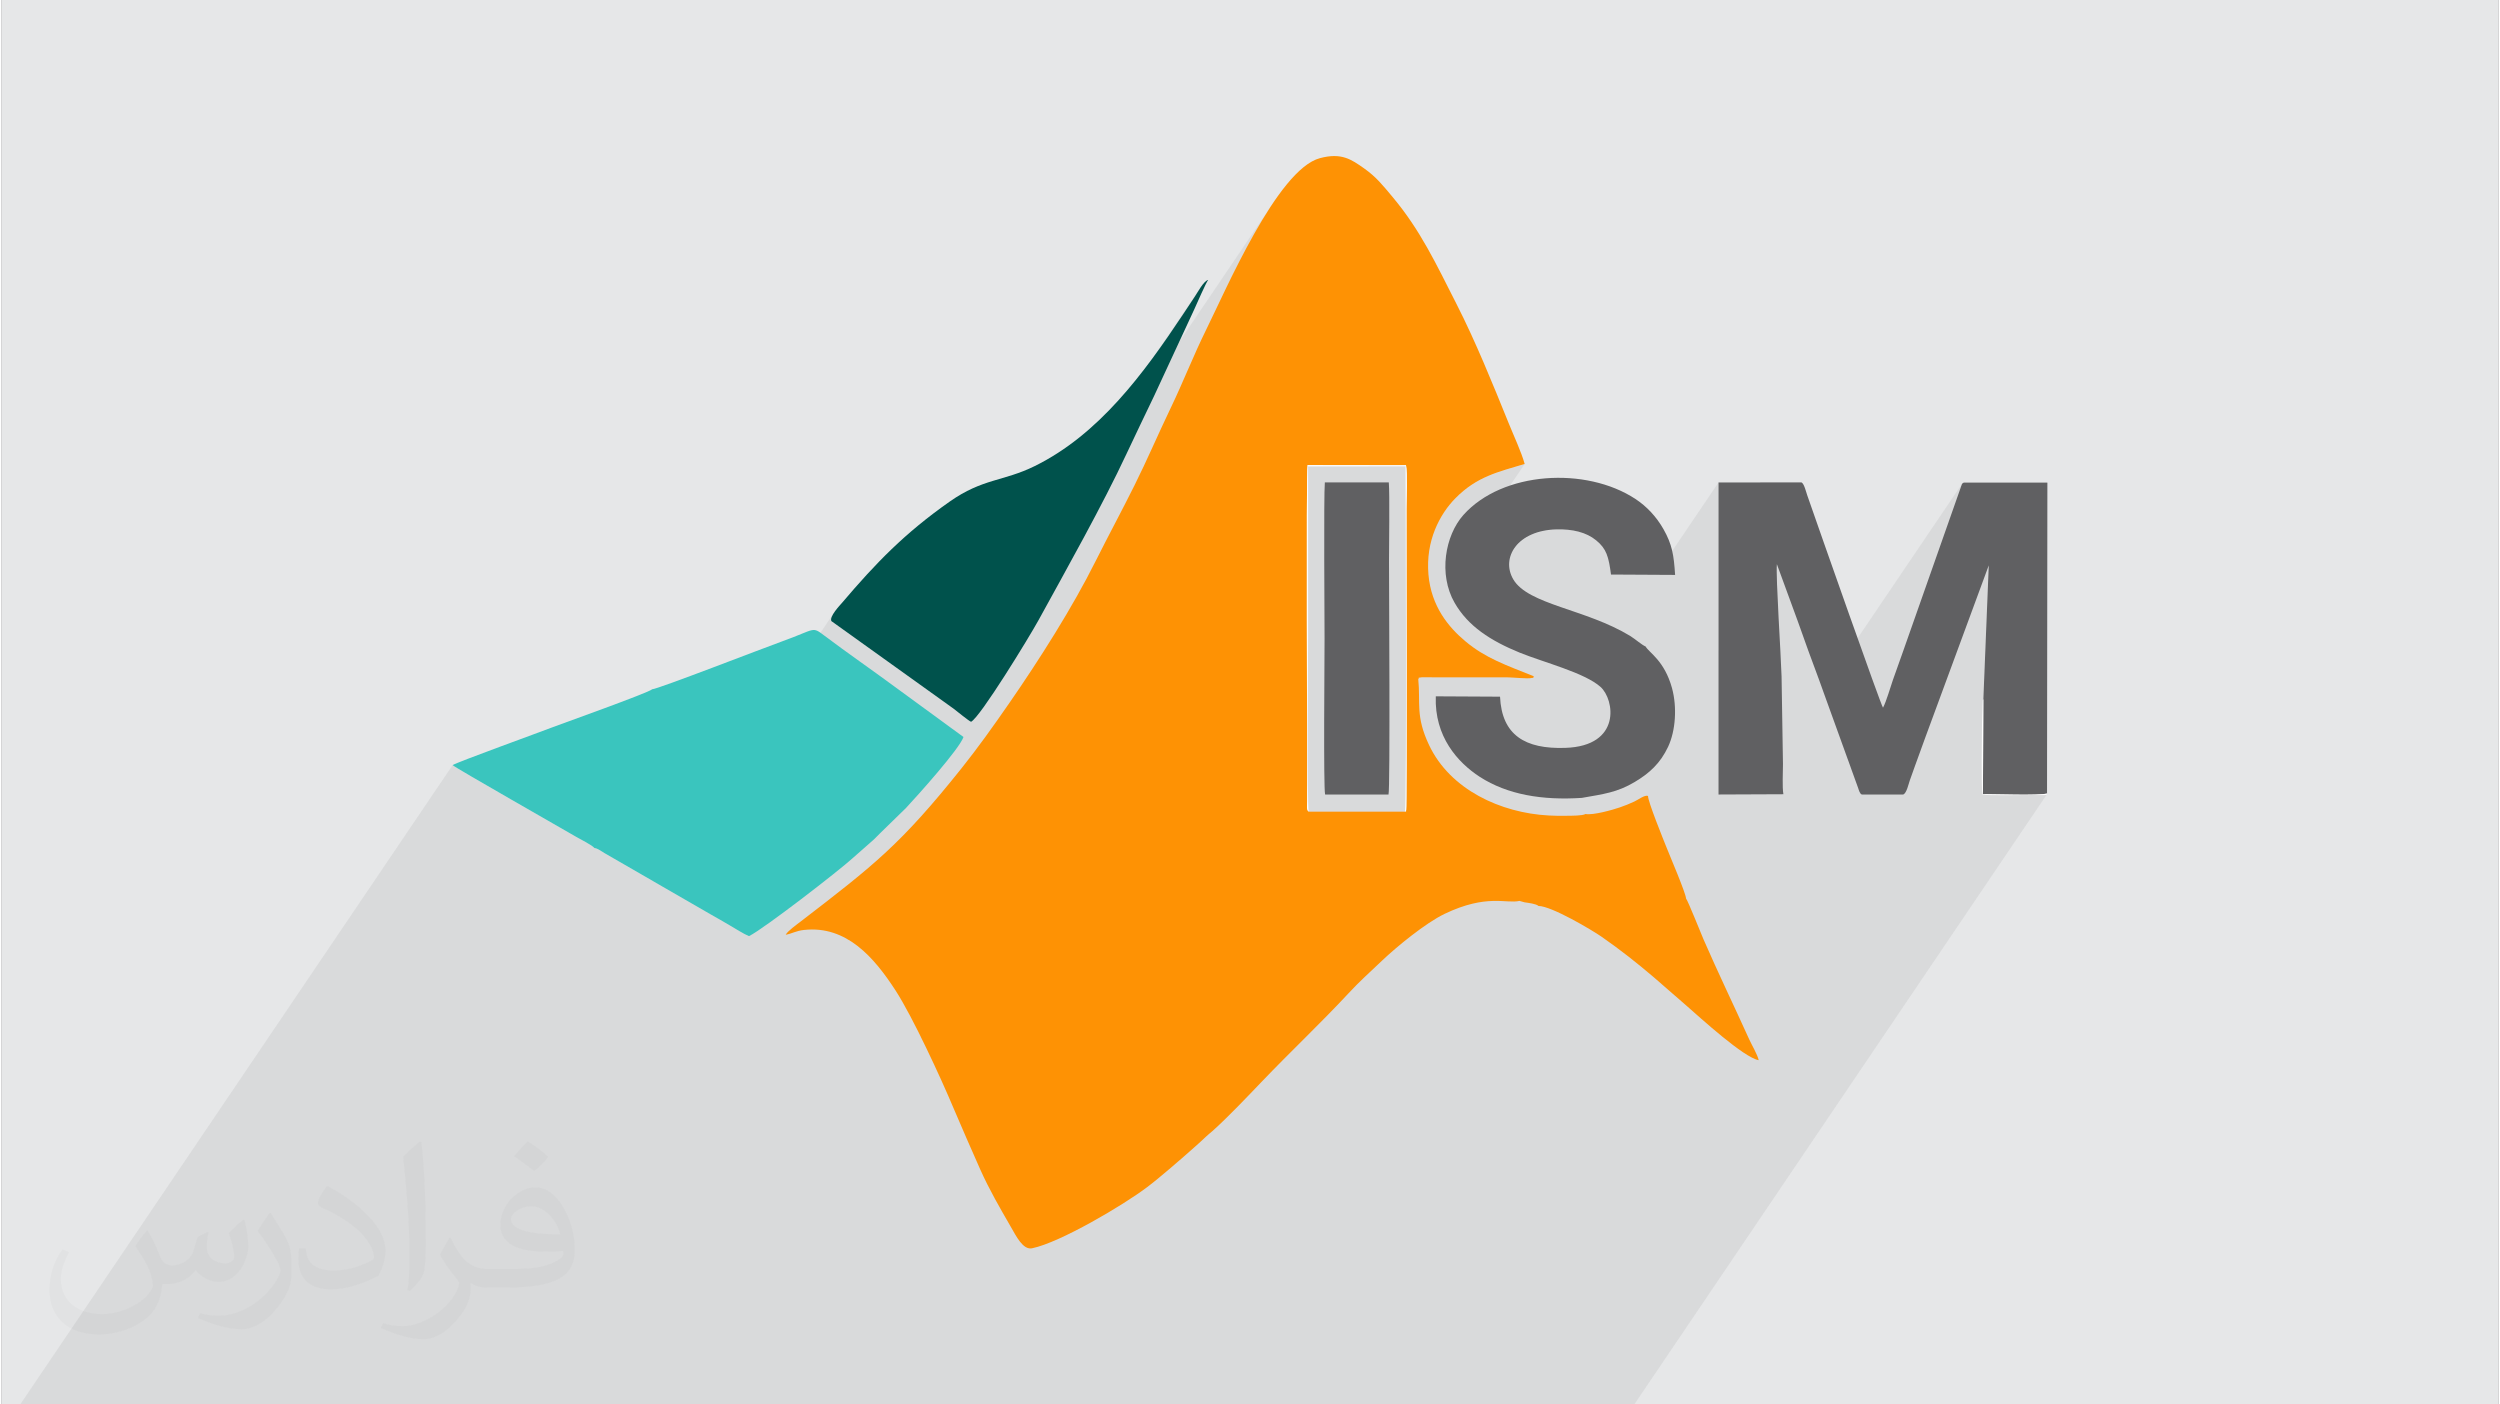
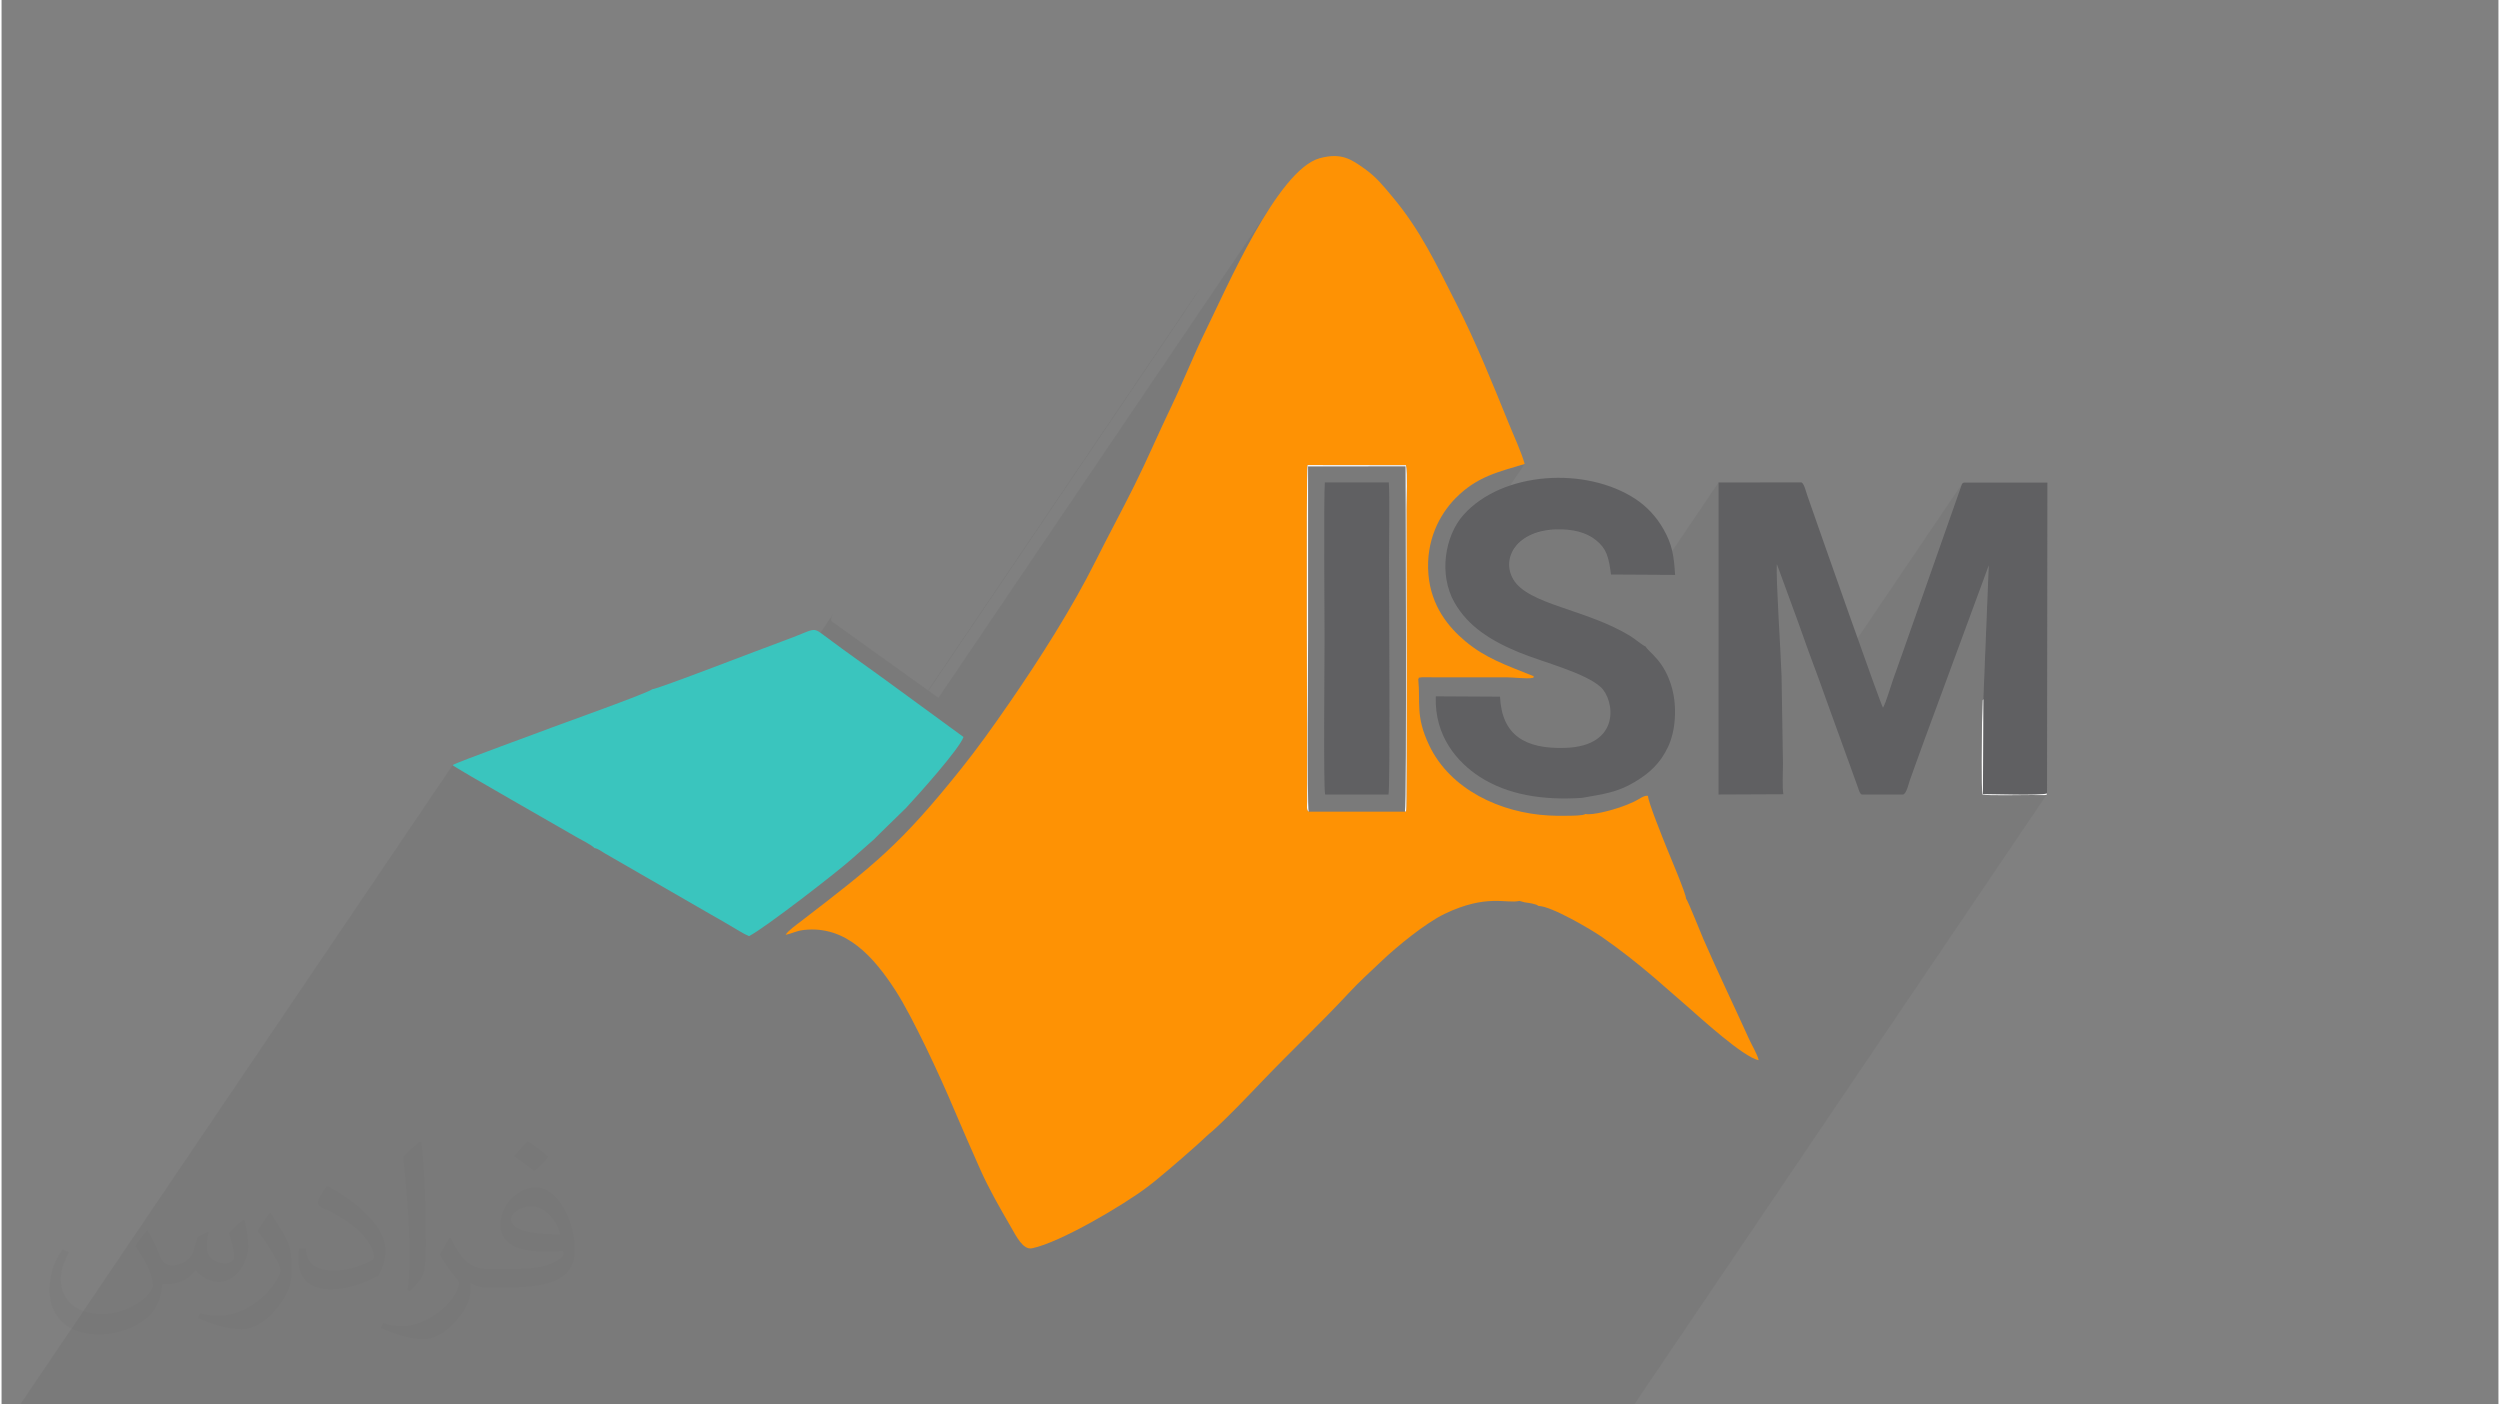
<svg xmlns="http://www.w3.org/2000/svg" xml:space="preserve" width="356px" height="200px" version="1.0" shape-rendering="geometricPrecision" text-rendering="geometricPrecision" image-rendering="optimizeQuality" fill-rule="evenodd" clip-rule="evenodd" viewBox="0 0 35600 20025">
  <rect x="0" y="0" width="35600" height="20025" fill="#808080" stroke="none" />
  <g id="Layer_x0020_1">
    <g id="_2804788986480">
-       <path fill="#E6E7E8" d="M0 0l35600 0 0 20025 -35600 0 0 -20025z" />
      <path fill="#373435" fill-opacity="0.078" d="M21455 20025l0 0 2 0 208 0 68 0 629 0 2 0 711 0 112 0 85 0 6 0 5880 -8694 -5 3 -3 0 14 -20 -68 9 -103 5 -127 2 -140 0 -143 -2 -134 -3 -115 -2 -84 -1 6 -1353 77 -1908 -1961 2899 -48 -130 501 -740 18 -37 18 -46 19 -52 19 -55 18 -56 18 -54 16 -49 14 -43 19 -52 18 -52 18 -50 18 -50 18 -51 18 -50 17 -51 19 -52 778 -2211 4 -13 5 -13 4 -13 5 -12 4 -13 5 -13 5 -13 4 -12 1 -4 2 -6 3 -7 3 -8 2 -8 3 -7 1 -4 1 -2 6 -16 4 -9 1 -6 2 -3 -1988 2939 -52 -144 -38 -101 -38 -103 -38 -103 -38 -104 -37 -104 -38 -104 -36 -104 -37 -103 -301 -822 -832 1231 0 -2396 -890 1316 -643 -3 -13 -89 -14 -78 -16 -68 -20 -59 -26 -54 -32 -49 -41 -46 -51 -46 -55 -40 -61 -34 -65 -27 -69 -22 -73 -16 -77 -11 -81 -5 -84 0 -194 22 -163 52 -130 77 -97 95 -698 1031 -3 -3 -89 -108 -78 -120 -72 -158 -43 -167 -1 -6 1115 -1648 -138 41 -132 40 -126 41 -123 48 -119 57 -117 70 -116 86 -115 105 -83 93 -79 106 -536 793 0 -34 0 -151 0 -138 -1 -127 0 -112 0 -96 0 -79 0 -62 0 -42 0 -61 2 -78 2 -88 1 -93 1 -92 -2 -84 -4 -72 -7 -53 -1403 -2 -5514 8153 -40 -81 -57 -112 -57 -108 -55 -102 -53 -95 -50 -86 -48 -76 -58 -88 -61 -87 -63 -85 -66 -83 -68 -80 -72 -75 -74 -71 -78 -65 -82 -59 -43 -26 2450 -3621 81 -122 82 -123 81 -125 82 -127 81 -128 80 -129 79 -130 78 -130 76 -130 75 -131 72 -130 70 -129 68 -128 64 -127 68 -135 69 -134 70 -135 70 -135 70 -135 70 -134 68 -134 67 -134 67 -136 65 -137 64 -138 64 -139 63 -139 64 -140 65 -140 67 -140 64 -137 63 -139 62 -140 61 -140 61 -140 62 -139 64 -138 66 -137 57 -117 67 -142 76 -160 85 -176 92 -187 98 -195 104 -198 109 -197 112 -193 116 -183 -4733 6997 -142 -101 3629 -5366 21 -32 21 -32 21 -32 21 -32 21 -31 -3736 5524 0 -1 3757 -5555 22 -32 -3779 5587 0 0 3800 -5619 17 -26 20 -33 23 -37 25 -38 -3889 5750 -1378 -987 -5 -28 9 -34 20 -39 -2573 3805 -684 -395 -18 -11 -18 -11 -18 -12 -18 -11 -19 -10 -19 -9 -18 -6 -18 -4 -19 -18 -28 -20 -34 -22 -39 -22 -39 -22 -36 -20 -32 -17 -24 -13 -51 -30 -78 -44 -101 -59 -120 -68 -135 -78 -146 -84 -153 -87 -155 -89 -153 -88 -148 -86 -137 -79 -124 -72 -105 -62 -83 -50 -57 -35 -25 -17 -6166 9116 2466 0 355 0 197 0 951 0 43 0 1103 0 386 0 374 0 183 0 6 0 0 0 1 0 0 0 2 0 211 0 107 0 0 0 160 0 56 0 0 0 0 0 118 0 32 0 42 0 85 0 96 0 41 0 9 0 2 0 174 0 140 0 1151 0 806 0 19 0 394 0 741 0 251 0 4 0 422 0 86 0 206 0 278 0 27 0 267 0 389 0 27 0 123 0 124 0 66 0 3 0 196 0 11 0 45 0 51 0 20 0 81 0 227 0 110 0 163 0 346 0 53 0 1 0 12 0 90 0 5 0 44 0 85 0 62 0 36 0 175 0 30 0 22 0 89 0 80 0 216 0 162 0 188 0 254 0 18 0 15 0 491 0 316 0 103 0 85 0 234 0 104 0 74 0 152 0 631 0 237 0 295 0 326 0 150 0 9 0 15 0 34 0 309 0 79 0 329 0 131 0 125 0 59 0 77 0 286 0 115 0 588 0 13 0 212 0z" />
      <g>
        <path fill="#FE9204" d="M20009 11573l-1372 0c-35,-28 -22,-82 -22,-151 3,-630 -17,-4675 6,-4791l1403 2c24,111 7,484 7,621 0,337 9,4248 -4,4291 -11,36 17,9 -18,28zm1633 1272l72 20c53,8 167,21 199,52 186,1 762,343 900,439 277,193 501,371 747,580l455 396c211,185 827,748 1038,784 -18,-81 -98,-215 -136,-298 -217,-480 -438,-936 -651,-1425 -23,-51 -223,-554 -249,-582 -1,-71 -233,-614 -279,-730 -44,-111 -267,-658 -263,-733 -50,-17 -137,54 -197,81 -65,31 -134,58 -206,83 -102,35 -379,114 -488,94 -44,26 -202,24 -252,25 -91,3 -183,1 -275,-4 -681,-37 -1403,-367 -1704,-1004 -196,-414 -120,-602 -154,-939 26,-35 -29,-13 55,-28 1,0 46,0 51,0 33,1 66,1 100,1l1051 0c78,0 308,23 351,11 46,-13 20,20 39,-26 -394,-158 -689,-258 -977,-500 -234,-196 -486,-494 -525,-951 -41,-482 160,-858 386,-1088 307,-311 611,-374 986,-488 -47,-171 -158,-407 -228,-581 -231,-569 -469,-1160 -743,-1698 -295,-580 -515,-1053 -912,-1527 -139,-166 -231,-284 -406,-408 -183,-129 -324,-228 -630,-146 -606,160 -1345,1886 -1622,2445 -179,362 -328,746 -503,1110 -180,374 -338,747 -519,1109 -176,355 -373,718 -552,1076 -336,674 -807,1412 -1229,2023 -234,339 -448,639 -688,940 -860,1076 -1236,1371 -2288,2179 -57,44 -191,139 -216,191 94,-18 145,-56 262,-69 605,-66 1000,394 1305,865 245,379 639,1231 826,1676 126,298 251,580 380,872 130,291 283,554 435,817 77,133 174,335 304,309 398,-81 1301,-614 1643,-873 167,-125 505,-418 678,-573 63,-57 102,-90 164,-150 30,-29 55,-47 87,-75 211,-188 505,-497 700,-701 418,-437 839,-832 1240,-1263 157,-170 309,-305 475,-463 212,-202 623,-539 895,-670 603,-289 881,-141 1068,-185z" />
        <path fill="#3AC5BE" d="M9277 9827c-47,49 -1326,505 -1424,543 -169,66 -1377,503 -1422,539 48,45 1581,916 1771,1028 51,30 216,111 251,154 48,5 99,47 146,74l1508 870c95,54 186,105 278,160 80,46 193,120 272,152 209,-102 1285,-935 1477,-1111l293 -258c36,-31 59,-61 94,-93l374 -365c171,-183 762,-842 820,-1012l-993 -726c-321,-237 -661,-471 -986,-716 -186,-140 -121,-97 -595,74 -291,105 -1787,686 -1864,687z" />
        <path fill="#606062" d="M25405 11324c-18,-104 -6,-312 -6,-428l-20 -1252c-9,-314 -83,-1410 -67,-1600l301 822c96,273 199,558 300,826l558 1544c10,29 24,84 53,92l588 0c49,-12 79,-157 95,-200 23,-68 48,-137 72,-202 50,-137 99,-273 150,-413l904 -2452 -77 1908 -6 1353c175,0 789,23 914,-8l5 -4433 -1193 0c-36,27 -14,-1 -36,50 0,0 -14,40 -16,46 -12,32 -24,69 -36,102l-778 2211c-49,140 -95,267 -145,408 -36,103 -93,305 -140,392 -30,-34 -909,-2536 -1081,-3031 -13,-36 -45,-172 -83,-181l-1181 1 0 4449 925 -4z" />
-         <path fill="#00524C" d="M13823 10291c131,-65 827,-1203 962,-1449 382,-696 919,-1651 1255,-2373 130,-277 260,-547 392,-822l575 -1240c29,-63 170,-388 197,-416 -66,15 -151,179 -190,236 -58,86 -112,168 -169,255 -559,841 -1198,1713 -2116,2164 -445,219 -739,174 -1210,505 -645,453 -1051,874 -1535,1443 -31,36 -187,199 -152,262l1743 1249c40,30 216,175 248,186z" />
        <path fill="#606062" d="M22532 11376c310,-55 501,-76 754,-227 210,-125 364,-266 475,-501 109,-232 129,-569 56,-837 -109,-395 -328,-505 -376,-593 -53,-22 -152,-109 -219,-150 -632,-386 -1457,-445 -1669,-809 -178,-306 57,-696 616,-711 228,-6 424,40 565,155 150,122 179,234 213,489l914 5c-18,-285 -42,-434 -166,-653 -102,-179 -238,-323 -398,-429 -708,-466 -1897,-396 -2454,227 -261,293 -359,847 -126,1252 191,334 514,542 928,711 342,139 923,285 1152,488 201,178 304,844 -502,870 -570,19 -905,-179 -930,-730l-916 -5c-21,574 313,944 627,1148 395,255 893,337 1456,300z" />
        <path fill="#606062" d="M18871 11328l904 0c25,-93 7,-2973 7,-3335 0,-218 11,-961 -3,-1115l-912 0c-17,193 -4,1983 -4,2229 0,268 -17,2124 8,2221z" />
        <path fill="#FEFEFE" d="M18637 11573c-25,-100 -9,-2305 -9,-2466 0,-819 0,-1638 0,-2457l1390 -1c0,99 19,4812 -9,4924 35,-19 7,8 18,-28 13,-43 4,-3954 4,-4291 0,-137 17,-510 -7,-621l-1403 -2c-23,116 -3,4161 -6,4791 0,69 -13,123 22,151z" />
        <path fill="#FEFEFE" d="M29164 11314c-125,31 -739,8 -914,8l6 -1353c-2,3 -4,6 -5,8 -1,2 -3,6 -4,9l-10 322c0,194 -13,933 7,1021 74,16 566,6 708,6 37,0 75,0 113,1 114,1 88,0 99,-22z" />
      </g>
      <path fill="#373435" fill-opacity="0.031" d="M2082 17547c68,103 112,202 155,312 32,64 49,183 199,183 44,0 107,-14 163,-45 63,-33 111,-83 136,-159l60 -202 146 -72 10 10c-20,76 -25,149 -25,206 0,169 146,233 262,233 68,0 129,-33 129,-95 0,-80 -34,-216 -78,-338 68,-68 136,-136 214,-191l12 6c34,144 53,286 53,381 0,93 -41,196 -75,264 -70,132 -194,237 -344,237 -114,0 -241,-57 -328,-163l-5 0c-82,102 -208,194 -412,194l-63 0c-10,134 -39,229 -83,314 -121,237 -480,404 -818,404 -470,0 -706,-272 -706,-633 0,-223 73,-431 185,-578l92 38c-70,134 -116,261 -116,385 0,338 274,499 592,499 293,0 657,-187 723,-404 -25,-237 -114,-349 -250,-565 41,-72 94,-144 160,-221l12 0zm5421 -1274c99,62 196,136 291,220 -53,75 -119,143 -201,203 -95,-77 -190,-143 -287,-213 66,-74 131,-146 197,-210zm51 926c-160,0 -291,105 -291,183 0,167 320,219 703,217 -48,-196 -216,-400 -412,-400zm-359 895c208,0 390,-6 529,-41 155,-40 286,-118 286,-172 0,-14 0,-31 -5,-45 -87,8 -187,8 -274,8 -281,0 -498,-64 -582,-222 -22,-44 -37,-93 -37,-149 0,-153 66,-303 182,-406 97,-85 204,-138 313,-138 197,0 354,158 464,408 60,136 102,293 102,491 0,132 -37,243 -119,326 -153,148 -435,204 -867,204l-196 0 0 0 -51 0c-107,0 -184,-19 -245,-66l-10 0c3,25 5,49 5,72 0,97 -32,221 -97,320 -192,286 -400,410 -580,410 -182,0 -405,-70 -606,-161l36 -70c65,27 155,45 279,45 325,0 752,-313 805,-618 -12,-25 -33,-58 -65,-93 -95,-113 -155,-208 -211,-307 48,-95 92,-171 133,-240l17 -2c139,283 265,446 546,446l44 0 0 0 204 0zm-1408 299c24,-130 27,-276 27,-413l0 -202c0,-377 -49,-926 -88,-1282 68,-75 163,-161 238,-219l22 6c51,450 63,971 63,1452 0,126 -5,249 -17,340 -7,114 -73,200 -214,332l-31 -14zm-1449 -596c7,177 94,317 398,317 189,0 349,-49 526,-134 32,-14 49,-33 49,-49 0,-111 -85,-258 -228,-392 -139,-126 -323,-237 -495,-311 -59,-25 -78,-52 -78,-77 0,-51 68,-158 124,-235l19 -2c197,103 418,256 580,427 148,157 240,316 240,489 0,128 -38,249 -102,361 -215,109 -446,192 -674,192 -277,0 -466,-130 -466,-436 0,-33 0,-84 12,-150l95 0zm-501 -503l173 278c63,103 121,215 121,392l0 227c0,183 -117,379 -306,573 -148,132 -279,188 -400,188 -180,0 -386,-56 -624,-159l27 -70c75,20 162,37 269,37 342,-2 692,-252 852,-557 19,-35 27,-68 27,-91 0,-35 -20,-74 -34,-109 -88,-165 -185,-315 -292,-454 56,-88 112,-173 173,-257l14 2z" />
    </g>
  </g>
</svg>